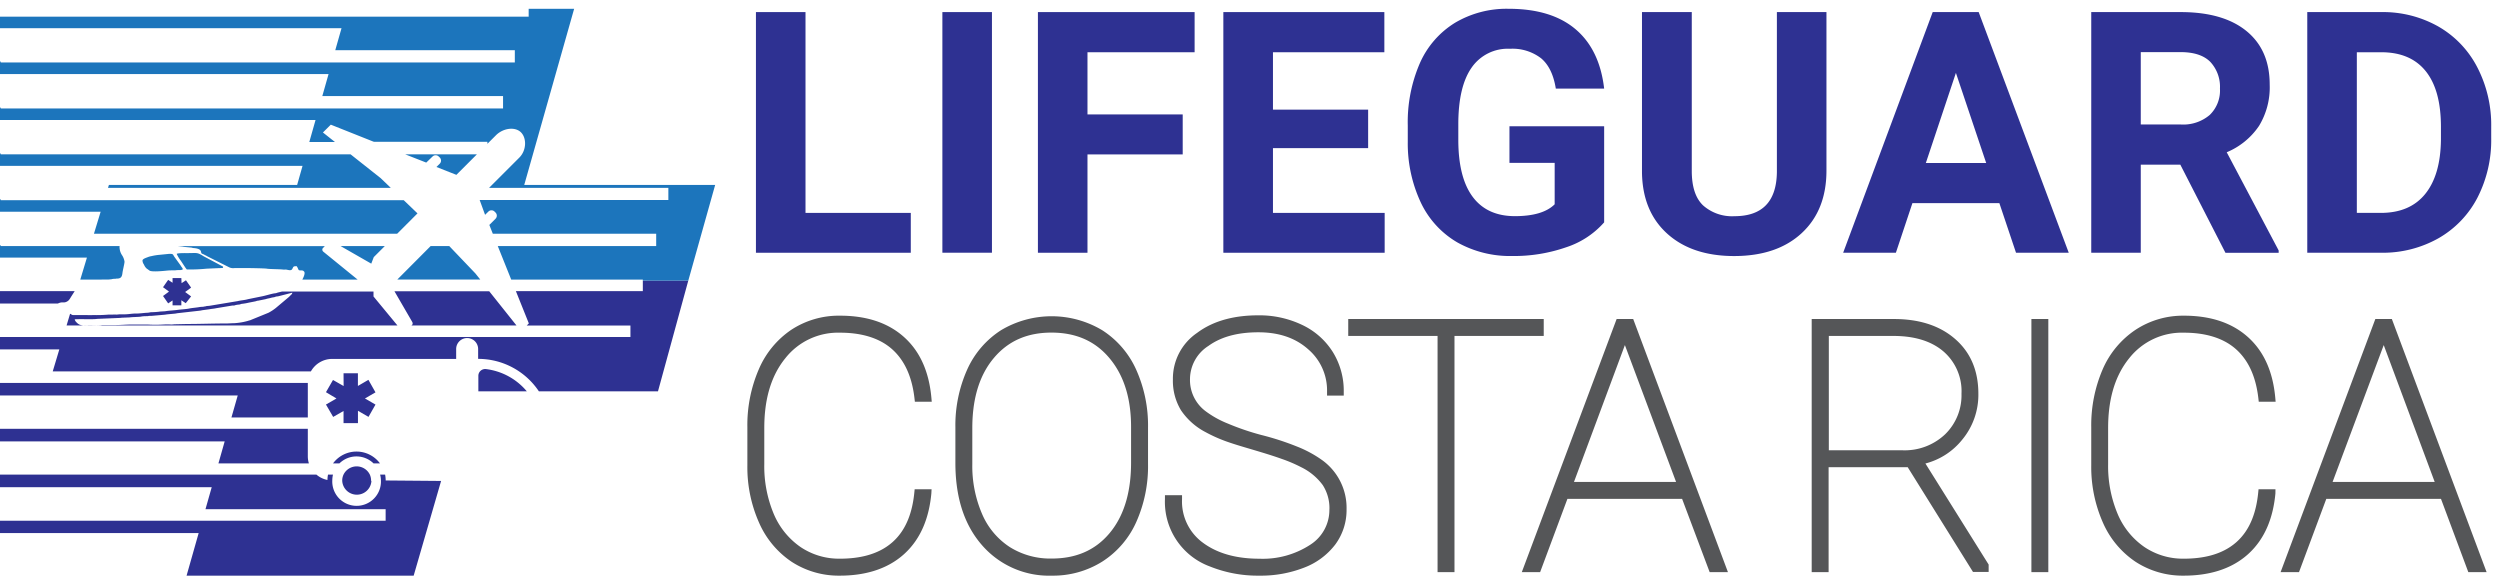
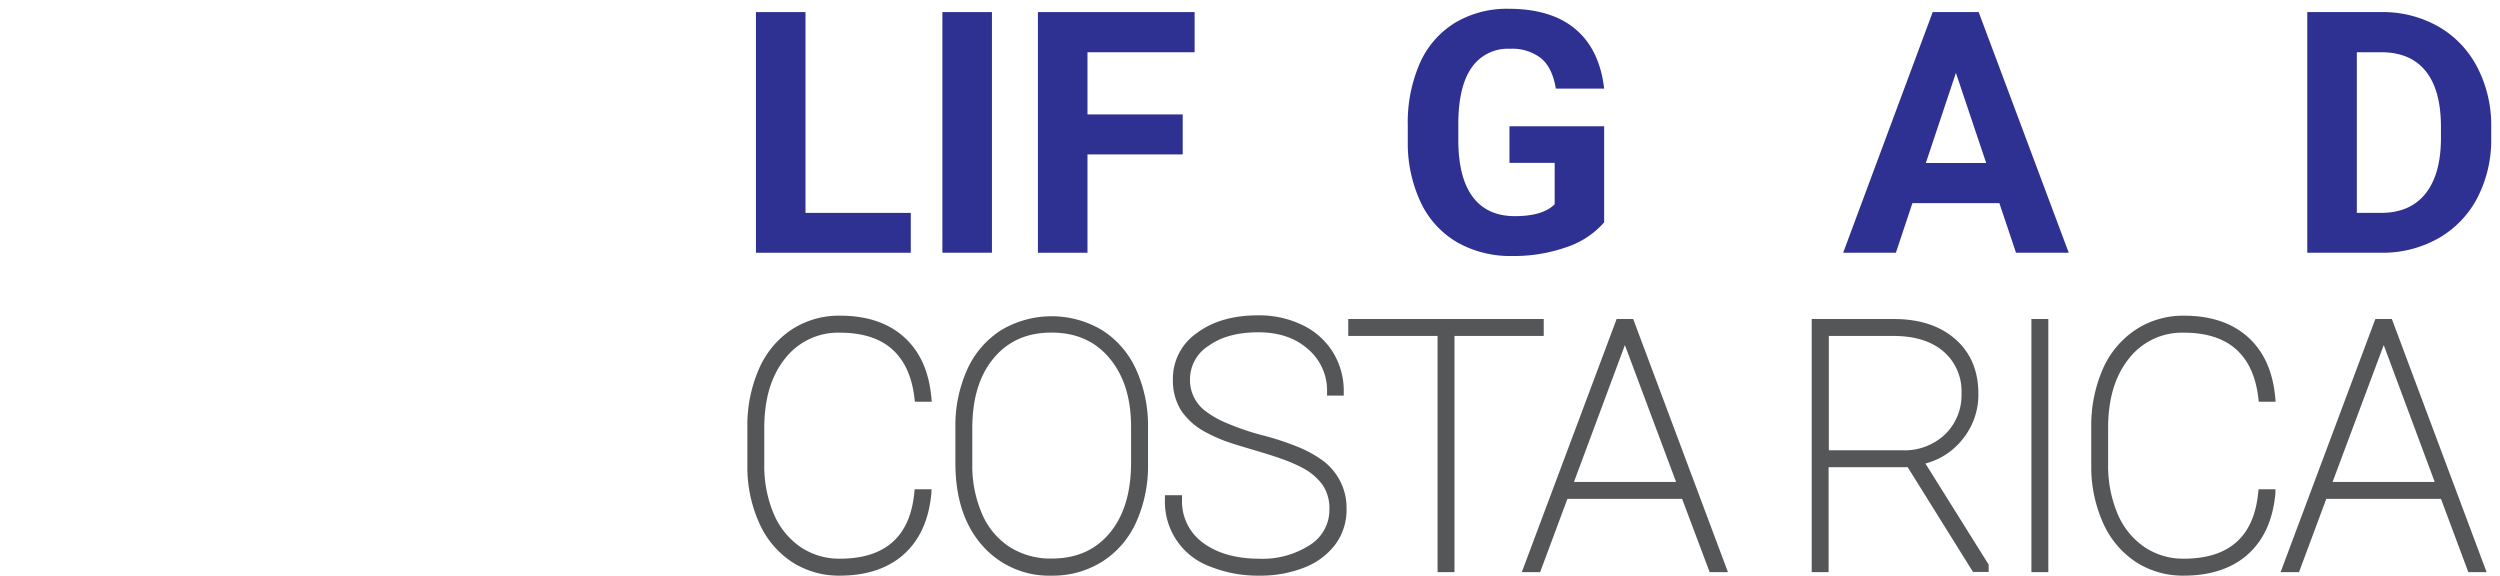
<svg xmlns="http://www.w3.org/2000/svg" id="Layer_1" data-name="Layer 1" viewBox="0 0 568.93 130.97">
  <defs>
    <style>.cls-1{fill:#2e3192;}.cls-2{fill:#1c75bc;}.cls-3{fill:#555658;fill-rule:evenodd;}</style>
  </defs>
  <title>Logo</title>
-   <path class="cls-1" d="M41.32,64.44l1-.66,1.17,1.67-1.36,1,1.36,1L42.27,69l-1-.67v1.16h-2V68.37l-1,.67-1.17-1.68,1.36-1-1.36-1,1.17-1.67,1,.66V63.28h2Zm36.86,20.5h3.27v2.89l2.39-1.39,1.61,2.85-2.4,1.39,2.4,1.39-1.59,2.8-2.4-1.39v2.81H78.18V93.53l-2.36,1.35-1.64-2.82,2.39-1.38-2.39-1.43,1.6-2.78,2.42,1.38ZM70.05,95H52.67l1.43-5H0V87.14H70.05V95Zm.23,10.45H49.71l1.42-5H0V97.58H70.05v6.25A5.49,5.49,0,0,0,70.28,105.41Zm16.19,0H85a5.54,5.54,0,0,0-7.75,0H75.79a6.65,6.65,0,0,1,10.68,0Zm13.91,4L94.14,131H42.46l2.75-9.69H0v-2.81H87.76v-2.62h-41l1.42-5H0V108H72a5.52,5.52,0,0,0,2.52,1.23,6.26,6.26,0,0,1,.13-1.23h1.13a5.92,5.92,0,0,0-.16,1.34,5.54,5.54,0,1,0,11.07,0A5.4,5.4,0,0,0,86.5,108h1.14a7.51,7.51,0,0,1,.13,1.34ZM13.15,69.07H0V66.25H17l-.69,1.08c-.43.66-.55,1.06-1.18,1.35a1.48,1.48,0,0,1-.74.14,2.22,2.22,0,0,0-1.18.24Zm77.3,5H15.15l.79-2.64.1,0c.26.12.25.27.67.27H19.8a10.32,10.32,0,0,0,1.34,0,33.17,33.17,0,0,0,3.61-.11c.29,0,.65,0,.94,0a6.6,6.6,0,0,1,.83,0c.31,0,.5-.07.89-.06h.94c.86,0,1.74-.19,2.6-.18s1.8-.15,2.6-.18c.26,0,.58-.1.83-.12a16.45,16.45,0,0,0,1.77-.11c.51-.09,1.22-.06,1.69-.15s2-.18,2.51-.26c.74-.11,2-.18,2.55-.29.81-.17,1.6-.21,2.37-.34a5.1,5.1,0,0,1,.86-.08,1.57,1.57,0,0,0,.4-.08c.12,0,.18,0,.36-.06s.59-.06.84-.1l6.38-1.06c.74-.19,1.57-.21,2.34-.44l3-.61c.87-.15,2.21-.59,3-.71a2.23,2.23,0,0,0,.41-.06l.35-.12,1-.24H85v1.13Zm27.09,0H93.63l.2-.19c.14-.14.07-.44,0-.59l-4.06-7h21.57Zm39.1-10.23-6.9,25.21H122.63a16.61,16.61,0,0,0-13.82-7.38V79.43a2.49,2.49,0,1,0-5,0v2.25H75.59a5.55,5.55,0,0,0-4.84,2.84H12l1.5-5H0V76.69H143.47V74.08h-23.6l.48-.48-2.95-7.35h28.89v-2.4ZM84.45,109.43v-.07a3.35,3.35,0,0,0-.28-1.34h0a3.33,3.33,0,0,0-6,0h0a3.2,3.2,0,0,0-.29,1.34v.07a3.33,3.33,0,0,0,6.65,0ZM17,72.67a1.13,1.13,0,0,0,.34.61,2.4,2.4,0,0,0,.76.6,4.19,4.19,0,0,0,2,.15c.88,0,1.85.07,2.72,0,.22,0,.15,0,.41-.06H26.4c1.14,0,2.39-.12,3.55-.12s2.35,0,3.6,0a31,31,0,0,0,3.63,0,15.29,15.29,0,0,1,1.8,0c.4,0,.51-.06.89-.06l2.66-.06c3,0,6-.12,9-.12.64,0,1.1-.06,1.77-.06A14.77,14.77,0,0,0,56.5,73a1.51,1.51,0,0,1,.37-.1l4.24-1.73a10.5,10.5,0,0,0,1.64-1.07l3-2.52.44-.44c.23-.23.26-.18.34-.54l-3.14.81-.36.06c-.29,0-.47.15-.7.18a4.41,4.41,0,0,0-.74.15c-.25.07-.43.1-.68.15s-.4.14-.7.18l-1.48.3c-.25,0-.43.12-.66.16l-1.48.29a12.65,12.65,0,0,1-1.46.26c-.25,0-.44.14-.71.17a5.63,5.63,0,0,0-.78.11l-.36.11c-.16,0-.24,0-.39,0l-3.7.61c-.51.12-1,.13-1.54.24l-1.5.2c-.33.05-.42.1-.76.13l-4.68.53a5.27,5.27,0,0,0-.71.11c-.58.08-1.88.15-2.4.26l-3.2.28H34c-.23,0-.12,0-.35.06-.6,0-1.08,0-1.65.12-.72.08-1.85.07-2.44.16l-1.7.07c-.27,0-.41.06-.77.06l-5,.21C21.34,72.72,18.23,72.57,17,72.67Zm91.86,16.39V85.52a1.53,1.53,0,0,1,.52-1.15,1.56,1.56,0,0,1,1.2-.38,14.38,14.38,0,0,1,9.31,5.07Z" />
-   <path class="cls-2" d="M92.21,35.12h16.32l-4.67,4.67L99.32,38l.75-.74a1,1,0,0,0,0-1.42l-.23-.22a1,1,0,0,0-1.41,0L97,37Zm-3.28,7.63H24.58l.2-.66H67.62l1.23-4.35H0V34.92H.16v.2H79.78L85,39.25l1.62,1.28Zm1.45,10.44h-69l1.52-5H0V45.36H.16v.2H91.88l3.13,3ZM113.28,56h36.05V53.19H112.15l-.79-2,1.41-1.41a1,1,0,0,0,0-1.41l-.22-.22a1,1,0,0,0-1.41,0l-.75.74-1.23-3.37H152.1V42.75H111.3l6.82-6.82c1.71-1.64,1.78-4.46.45-5.8s-4-1-5.65.6l-2,2v-.46H85.16L85,32.24l-9.72-3.87-1.79,1.78,2.73,2.16H70.39l1.42-5H0V24.48H.16v.2H114.48V21.86H73.35l1.42-5H0V14H.16v.21h117V11.42H76.3l1.42-5H0V3.79H120.31V2h10.35L119.3,42.09h43.45l-6.11,21.76H146.29v-.22H116.34ZM98,56h4.24l5.94,6.22,1.12,1.4H90.41ZM77.51,56H87.57l-2.51,2.51L84.49,60ZM40.22,57.8c0-.22,1.91-.2,2-.2a4.43,4.43,0,0,0,.62,0c2,0,2-.22,3.48.71l4.44,2.36v.29a8.12,8.12,0,0,1-1,.06l-2.71.12a38,38,0,0,1-4.55.18c-.1-.15-.22-.28-.33-.44l-1-1.52A7.74,7.74,0,0,1,40.22,57.8Zm-7.79,1.48c0-.4,1.07-.69,1.28-.79a4,4,0,0,1,.79-.21A12.11,12.11,0,0,1,36.2,58l2.31-.23c1,0,.76.09,1.24.77L41,60.27c.13.17.17.28.3.46.26.36.27.26.27.61a1.82,1.82,0,0,1-.82.12,6.55,6.55,0,0,0-.89.06c-.62,0-1.24,0-1.83.06s-3.43.37-4,0l-.48-.35c-.09-.07-.07,0-.17-.12a2.11,2.11,0,0,1-.49-.63c-.07-.12-.11-.24-.18-.35A1.54,1.54,0,0,1,32.43,59.28Zm8-3.27H73.92l-.5.52a.6.6,0,0,0,.15.74l7.82,6.36H68.8c.39-.73.71-1.57.37-1.87-.17-.14-.12-.14-.34-.2s-.47,0-.72-.05-.19-.34-.59-.93c-.78,0-.72.07-1,.62s-1.08.15-1.51.14a3.42,3.42,0,0,1-.64,0c-.56-.09-3.09-.09-3.59-.19S56.5,61,55.88,61H53.4a2.1,2.1,0,0,1-1.4-.25l-4.8-2.41c-.12-.06-.08-.07-.22-.13l-.4-.2c-.69-.4-.7-.12-.84-.75s-1.05-.75-1.67-.81c-.22,0-.36-.09-.54-.11l-1.72-.16a3,3,0,0,0-.58-.08ZM18.27,63.63l1.51-5H0V55.81H.16V56H27.22a1.63,1.63,0,0,0,0,.49,3.33,3.33,0,0,0,.55,1.58,3.62,3.62,0,0,1,.57,1.49c0,.39-.41,2-.47,2.54-.09.82-.31,1.28-1.18,1.3-.26,0-.24,0-.42.05-.36,0-.56,0-.9.1l-.74.07Z" />
  <polygon class="cls-1" points="183.31 48.45 207.27 48.45 207.27 57.52 172.03 57.52 172.03 2.75 183.31 2.75 183.31 48.45" />
  <rect class="cls-1" x="214.46" y="2.75" width="11.28" height="54.76" />
  <polygon class="cls-1" points="269.15 35.14 247.48 35.14 247.48 57.52 236.2 57.52 236.2 2.75 271.86 2.75 271.86 11.89 247.48 11.89 247.48 26.04 269.15 26.04 269.15 35.14" />
-   <polygon class="cls-1" points="311.35 33.71 289.69 33.71 289.69 48.45 315.11 48.45 315.11 57.52 278.4 57.52 278.4 2.75 315.04 2.75 315.04 11.89 289.69 11.89 289.69 24.95 311.35 24.95 311.35 33.71" />
  <path class="cls-1" d="M365.06,50.6a19.58,19.58,0,0,1-8.61,5.66,36.14,36.14,0,0,1-12.34,2,24.52,24.52,0,0,1-12.47-3.1,20.73,20.73,0,0,1-8.27-9,31.61,31.61,0,0,1-3-13.88V28.56a33.71,33.71,0,0,1,2.76-14.2,20.45,20.45,0,0,1,8-9.18A23,23,0,0,1,343.32,2q9.74,0,15.23,4.65t6.51,13.52h-11c-.5-3.14-1.61-5.43-3.33-6.89a10.66,10.66,0,0,0-7.09-2.18,10,10,0,0,0-8.77,4.33q-3,4.32-3,12.86v3.5q0,8.61,3.27,13t9.59,4.4q6.36,0,9.07-2.7V37.06H343.51V28.74h21.55Z" />
  <path class="cls-3" d="M530.83,109.68h23.24l-11.6-31.15Zm-114.64-7.21h16.7a13.37,13.37,0,0,0,9.79-3.66,12.37,12.37,0,0,0,3.7-9.21A11.93,11.93,0,0,0,442.3,80c-3.17-2.72-7.36-3.55-11.44-3.55H416.19Zm-58,7.21h23.24L369.78,78.53ZM257.4,97.15c0-5.65-1.22-11.25-4.93-15.66-3.42-4.08-7.92-5.8-13.19-5.8s-9.69,1.73-13.09,5.76c-3.76,4.45-4.92,10.27-4.92,16v8.16A27.5,27.5,0,0,0,223.51,117a16.87,16.87,0,0,0,6.28,7.49,17.32,17.32,0,0,0,9.56,2.62c5.26,0,9.76-1.71,13.16-5.78,3.75-4.48,4.89-10.36,4.89-16.06Zm298.1,16.38H529.4l-6.21,16.67H519l21.56-57.6h3.76l21.56,57.6h-4.16Zm-37.68-1.23c-.49,5.25-2.23,10.22-6.23,13.82S502.34,131,497,131a19.64,19.64,0,0,1-11-3.15,20.69,20.69,0,0,1-7.44-8.93,31.22,31.22,0,0,1-2.65-13V97.23a32.18,32.18,0,0,1,2.57-13.11A20.68,20.68,0,0,1,486,75.05,19.67,19.67,0,0,1,497,71.84c5.29,0,10.47,1.23,14.51,4.82s5.78,8.52,6.27,13.77l.09,1h-3.84l-.09-.79c-.48-4.18-1.86-8.28-5.07-11.15s-7.62-3.78-11.87-3.78a15.26,15.26,0,0,0-12.44,5.8c-3.66,4.49-4.81,10.23-4.81,15.89v8.2a28.12,28.12,0,0,0,2.15,11.32,17.25,17.25,0,0,0,6.07,7.54,15.66,15.66,0,0,0,9,2.68c4.25,0,8.65-.85,11.93-3.73s4.58-7.07,5-11.26l.08-.8h3.85Zm-51.68,17.9h-3.85V72.6h3.85Zm-32-23.88h-18V130.2h-3.85V72.6H431c5.07,0,10.06,1.16,13.95,4.56,3.72,3.24,5.27,7.55,5.27,12.44a16,16,0,0,1-3.75,10.55,15.79,15.79,0,0,1-8.3,5.33l14.39,23v1.68H449Zm-51.34,7.21h-26.1l-6.21,16.67h-4.17L367.9,72.6h3.77l21.56,57.6h-4.16ZM331,76.45V130.2h-3.85V76.45H306.82V72.6h44.49v3.85Zm-28.46,39.48a9.68,9.68,0,0,0-1.52-5.54,13.39,13.39,0,0,0-4.93-4.08,33.13,33.13,0,0,0-4.38-1.87c-2.06-.74-4.16-1.37-6.27-2s-4.31-1.25-6.41-2a33.5,33.5,0,0,1-4.66-2.09,15.23,15.23,0,0,1-5.62-5,12.91,12.91,0,0,1-1.83-7,12.58,12.58,0,0,1,5.5-10.59c4-3,9-4,13.91-4a22.56,22.56,0,0,1,10,2.18,16.56,16.56,0,0,1,7,6.2,16.73,16.73,0,0,1,2.47,9v.89H302v-.89a12.32,12.32,0,0,0-4.3-9.66c-3.18-2.83-7.14-3.86-11.33-3.86-4,0-8.09.73-11.38,3.11a9,9,0,0,0-4.18,7.5,8.84,8.84,0,0,0,3.61,7.39,22,22,0,0,0,5,2.77A57.33,57.33,0,0,0,287.08,99a61.9,61.9,0,0,1,8,2.59,26.53,26.53,0,0,1,5.63,3,13.38,13.38,0,0,1,5.73,11.3,13.19,13.19,0,0,1-2.55,8,16.08,16.08,0,0,1-7.14,5.3A27,27,0,0,1,286.59,131a29.11,29.11,0,0,1-11.23-2.08,15.66,15.66,0,0,1-10.25-15.33v-.89H269v.89a11.61,11.61,0,0,0,4.78,9.94c3.71,2.74,8.32,3.62,12.85,3.62a19.74,19.74,0,0,0,11.56-3.19A9.37,9.37,0,0,0,302.53,115.93Zm-41.28-10.35a31.16,31.16,0,0,1-2.67,13.2,20.63,20.63,0,0,1-7.71,9A21,21,0,0,1,239.35,131a20.17,20.17,0,0,1-15.93-7c-4.53-5.22-6-11.92-6-18.68v-8a31.1,31.1,0,0,1,2.67-13.18,20.69,20.69,0,0,1,7.73-9,22.44,22.44,0,0,1,23,0,20.73,20.73,0,0,1,7.75,9,31,31,0,0,1,2.69,13.16Zm-49.31,6.72c-.49,5.25-2.23,10.22-6.23,13.82S196.46,131,191.16,131a19.64,19.64,0,0,1-11-3.15,20.67,20.67,0,0,1-7.43-8.93,31.07,31.07,0,0,1-2.65-13V97.23a32,32,0,0,1,2.57-13.11,20.59,20.59,0,0,1,7.43-9.07,19.7,19.7,0,0,1,11.09-3.21c5.3,0,10.47,1.23,14.51,4.82s5.78,8.52,6.27,13.77l.09,1h-3.84l-.09-.79c-.48-4.18-1.86-8.28-5.07-11.15s-7.62-3.78-11.87-3.78a15.26,15.26,0,0,0-12.44,5.8c-3.66,4.49-4.8,10.23-4.8,15.89v8.2a28.11,28.11,0,0,0,2.14,11.32,17.32,17.32,0,0,0,6.07,7.54,15.66,15.66,0,0,0,9,2.68c4.25,0,8.65-.85,11.93-3.73s4.58-7.07,5-11.26l.08-.8H212Z" />
-   <path class="cls-1" d="M415.65,2.75V38.82q0,9-5.62,14.22t-15.37,5.23q-9.59,0-15.23-5.08t-5.76-13.95V2.75H385V38.9q0,5.39,2.57,7.84a9.92,9.92,0,0,0,7.13,2.46q9.52,0,9.67-10V2.75Z" />
  <path class="cls-1" d="M455,46.23H435.21l-3.76,11.29h-12L439.83,2.75h10.46l20.5,54.77h-12Zm-16.73-9.14H452l-6.89-20.5Z" />
-   <path class="cls-1" d="M496.18,37.47h-9V57.52H475.91V2.75h20.34q9.71,0,15,4.33t5.27,12.22a16.84,16.84,0,0,1-2.43,9.35,16.5,16.5,0,0,1-7.35,6L518.56,57v.53H506.45Zm-9-9.14h9.1a9.3,9.3,0,0,0,6.58-2.16,7.72,7.72,0,0,0,2.34-6,8.3,8.3,0,0,0-2.2-6.09q-2.2-2.22-6.76-2.22h-9.06Z" />
  <path class="cls-1" d="M525.07,57.52V2.75h16.85A25.6,25.6,0,0,1,554.84,6a22.65,22.65,0,0,1,8.89,9.25,28.54,28.54,0,0,1,3.2,13.63v2.52A28.67,28.67,0,0,1,563.79,45a22.62,22.62,0,0,1-8.86,9.22A25.84,25.84,0,0,1,542,57.52Zm11.28-45.63V48.45h5.45q6.63,0,10.12-4.32t3.57-12.38V28.86q0-8.35-3.46-12.66t-10.11-4.31Z" />
</svg>